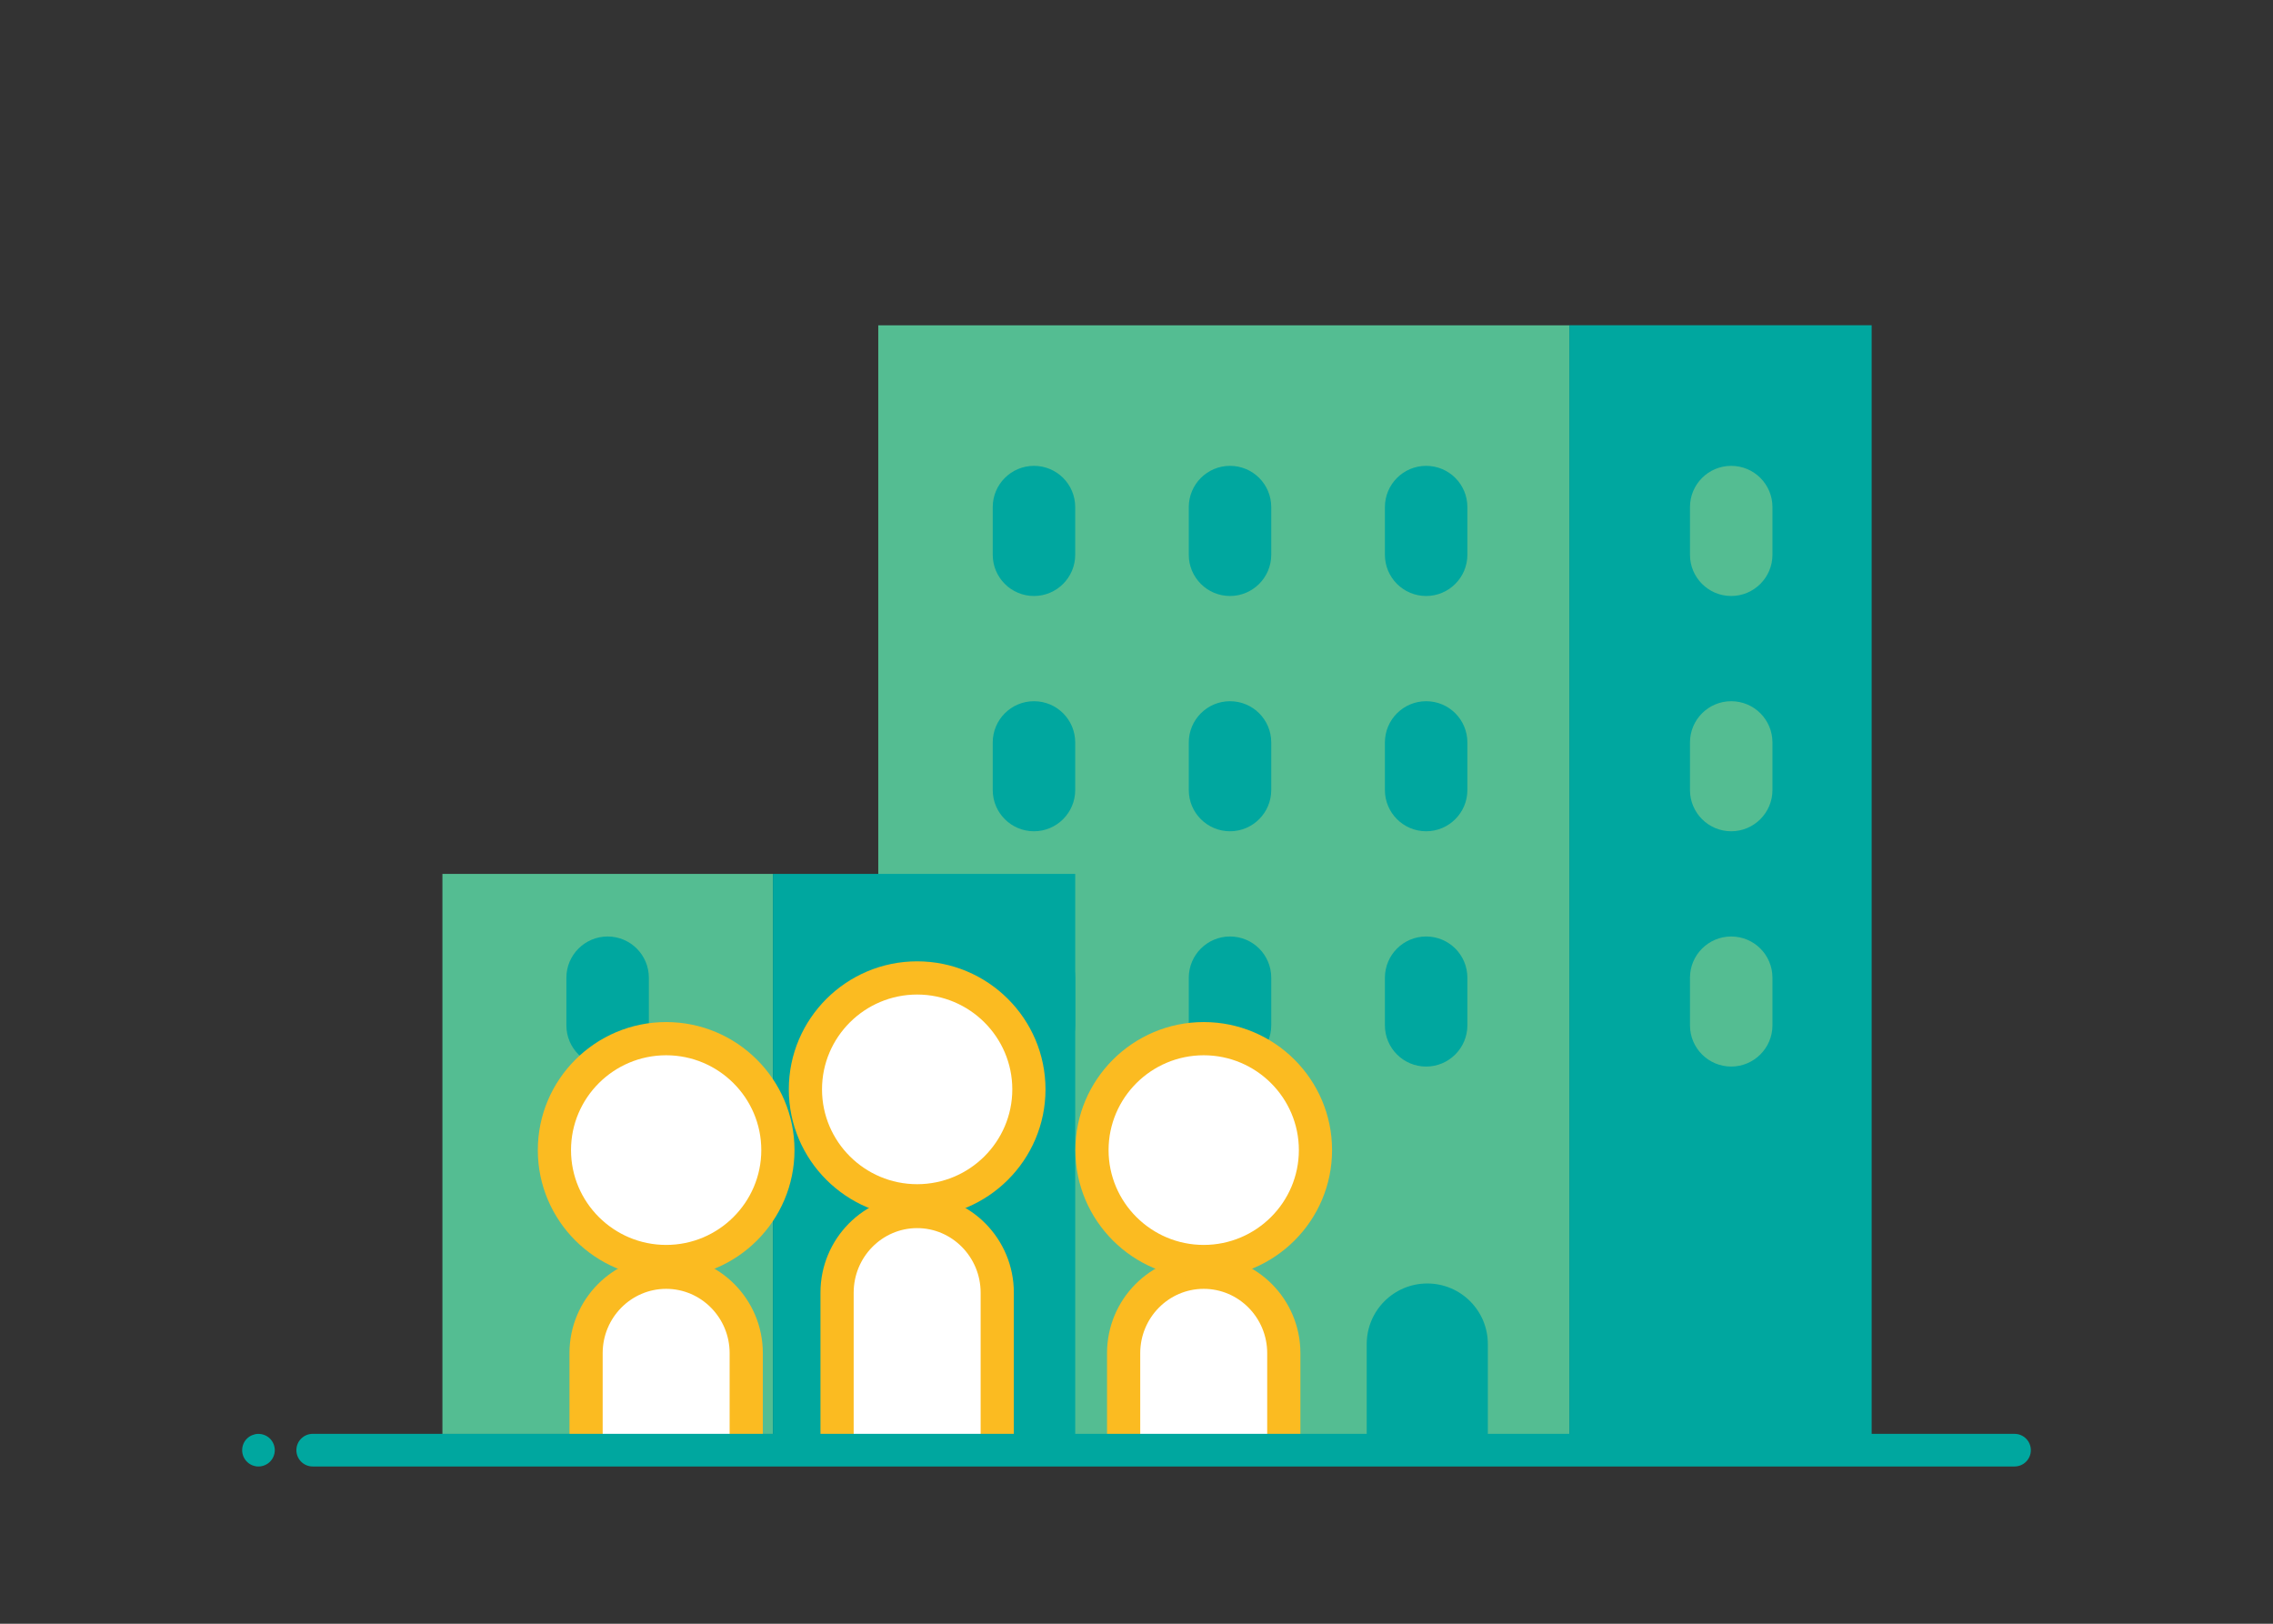
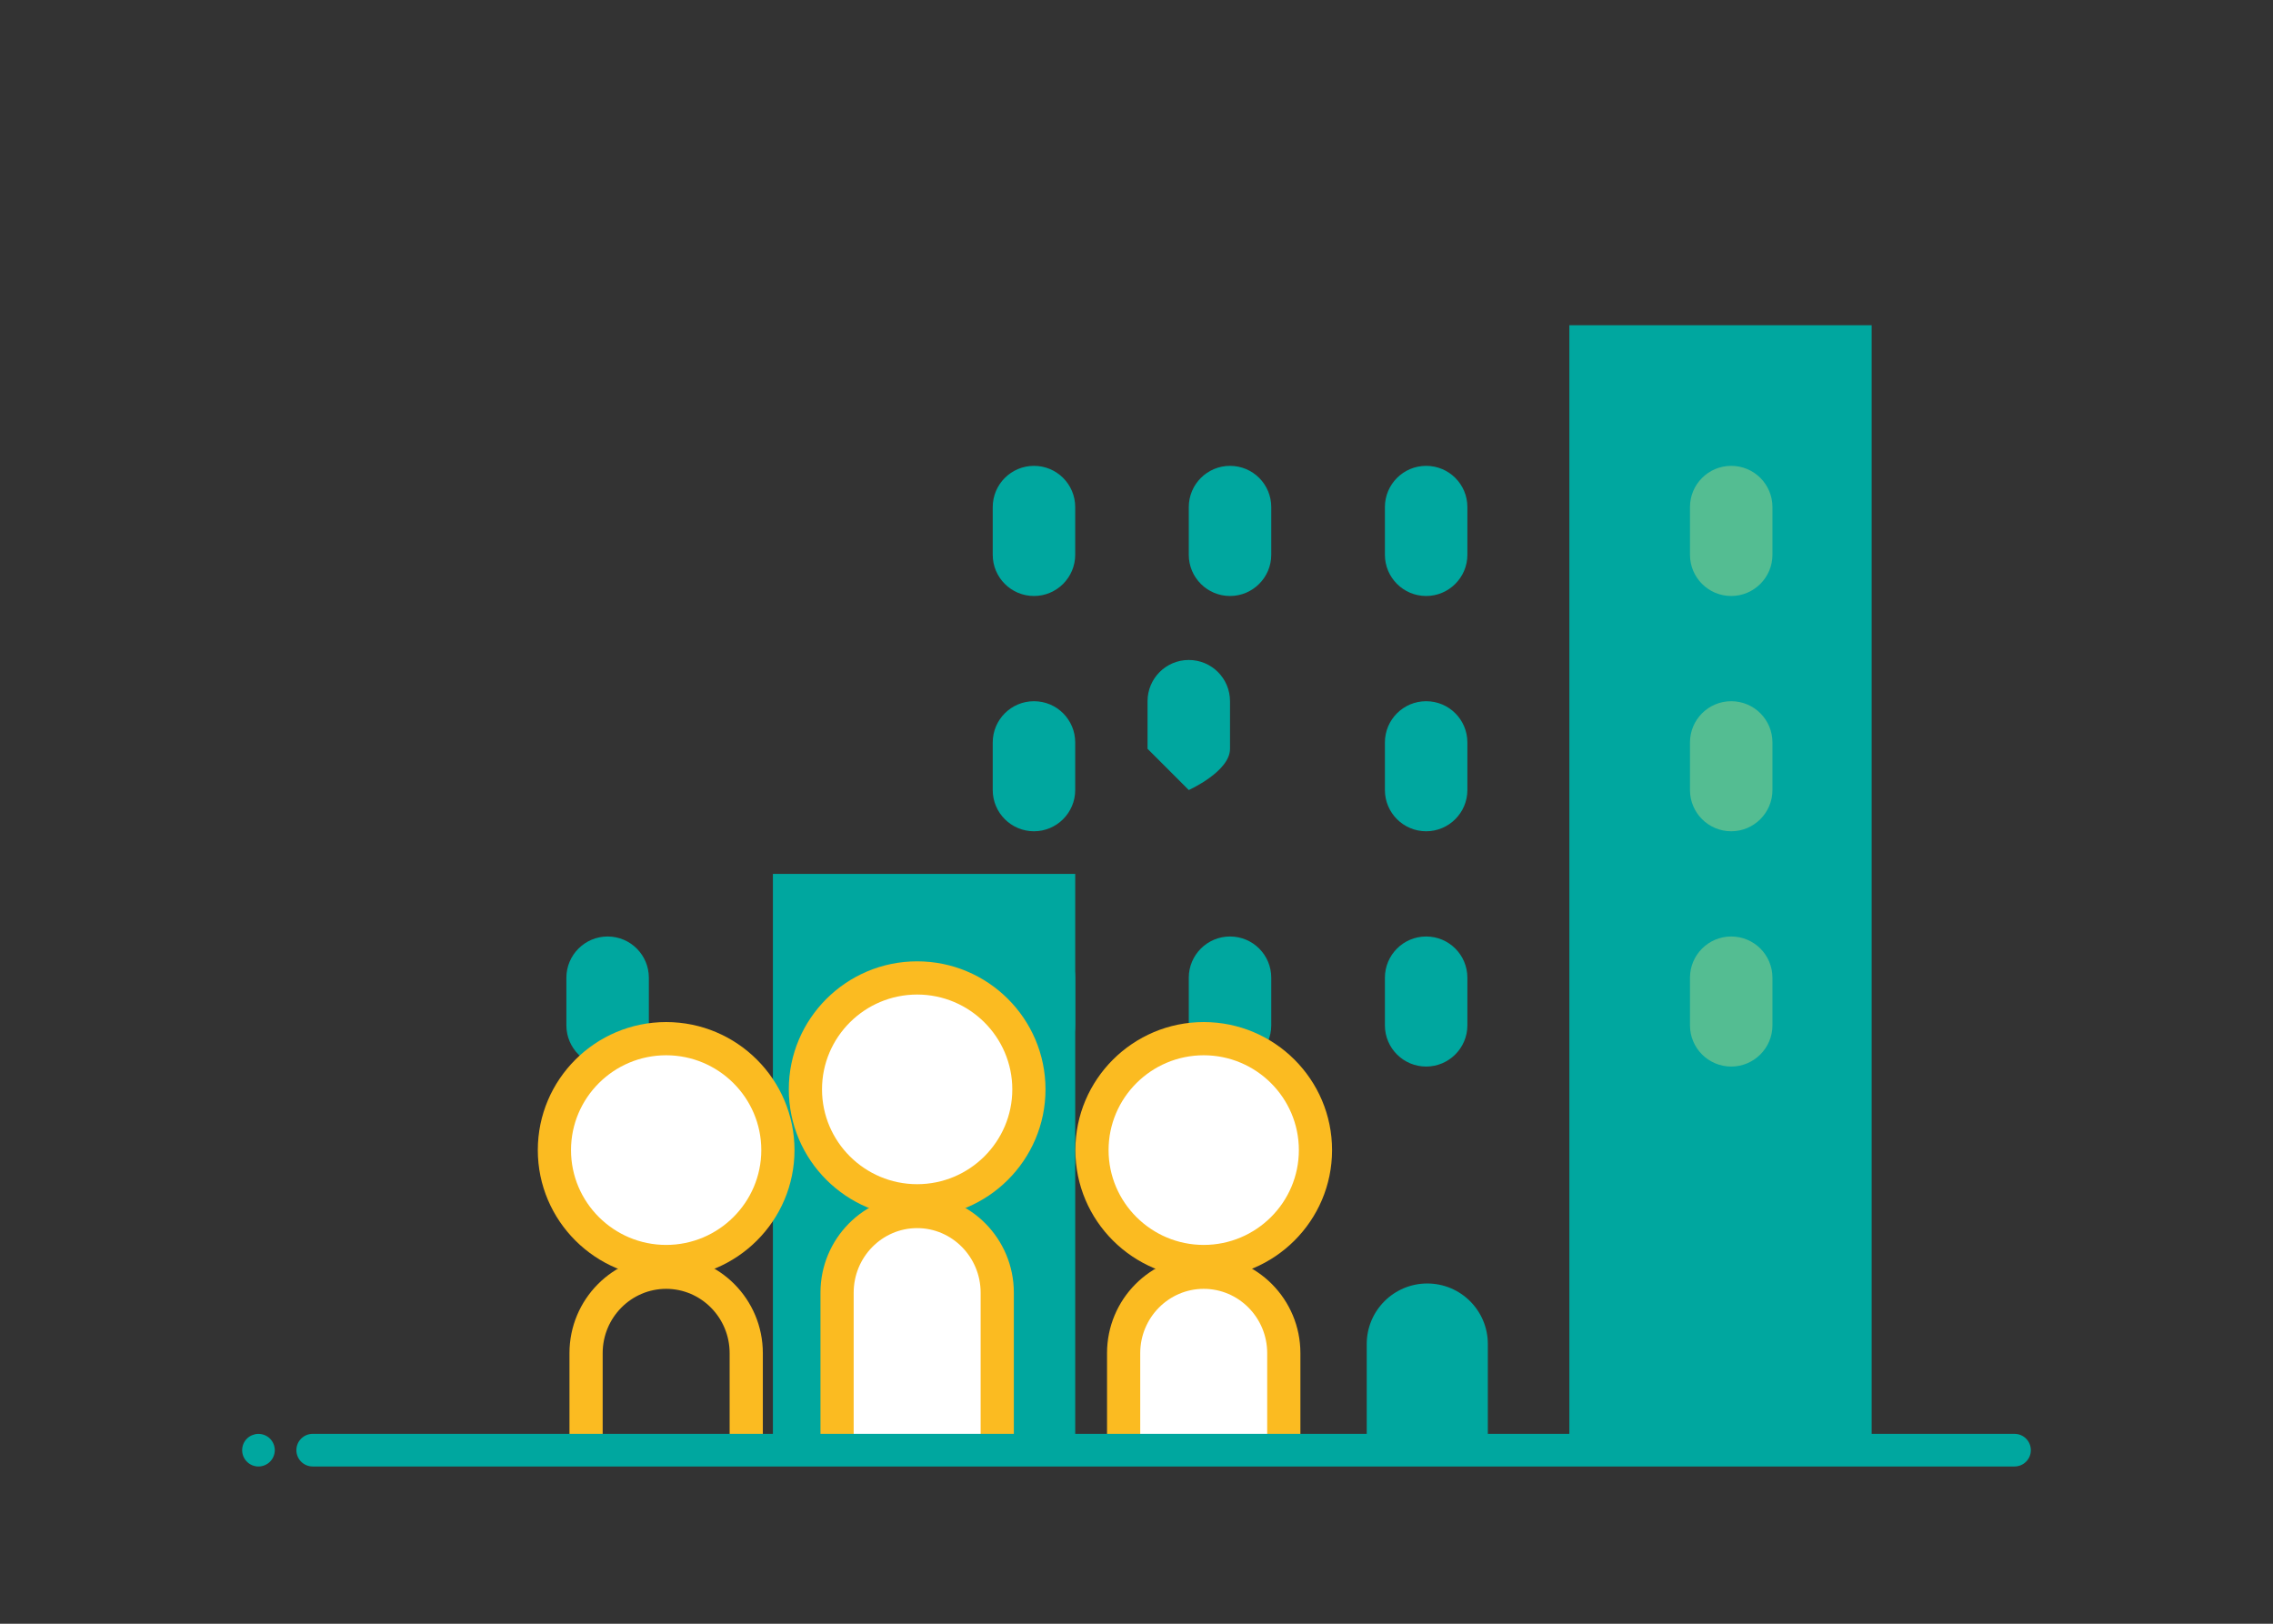
<svg xmlns="http://www.w3.org/2000/svg" id="Ebene_1" data-name="Ebene 1" viewBox="0 0 280 200">
  <rect x="0" y="0" width="280" height="200" fill="#333333" stroke="none" />
  <defs>
    <style>
      .cls-1 {
        clip-path: url(#clippath);
      }

      .cls-2 {
        fill: none;
      }

      .cls-2, .cls-3, .cls-4, .cls-5, .cls-6 {
        stroke-width: 0px;
      }

      .cls-7 {
        clip-path: url(#clippath-1);
      }

      .cls-3 {
        fill: #54bd92;
      }

      .cls-4 {
        fill: #fff;
      }

      .cls-5 {
        fill: #fbbb21;
      }

      .cls-6 {
        fill: #00a79f;
      }
    </style>
    <clipPath id="clippath">
      <rect class="cls-2" width="280" height="200" />
    </clipPath>
    <clipPath id="clippath-1">
      <rect class="cls-2" width="280" height="200" />
    </clipPath>
  </defs>
-   <rect class="cls-3" x="108.19" y="40.07" width="85.13" height="136.56" />
  <rect class="cls-6" x="193.32" y="40.06" width="37.24" height="136.57" />
  <g class="cls-1">
    <path class="cls-3" d="m208.18,68.33c0,2.81,2.28,5.08,5.08,5.08s5.08-2.28,5.08-5.08v-5.87c0-2.81-2.27-5.08-5.08-5.08s-5.08,2.28-5.08,5.08v5.87Z" />
    <path class="cls-3" d="m208.18,97.31c0,2.81,2.28,5.08,5.08,5.08s5.08-2.28,5.08-5.08v-5.86c0-2.81-2.27-5.08-5.08-5.08s-5.08,2.28-5.08,5.08v5.86Z" />
    <path class="cls-6" d="m122.29,68.33c0,2.81,2.28,5.08,5.08,5.08s5.08-2.28,5.08-5.08v-5.87c0-2.81-2.27-5.08-5.08-5.08s-5.08,2.28-5.08,5.08v5.87Z" />
    <path class="cls-6" d="m146.44,68.33c0,2.81,2.28,5.08,5.08,5.08s5.08-2.28,5.08-5.08v-5.87c0-2.81-2.27-5.08-5.08-5.08s-5.08,2.28-5.08,5.08v5.87Z" />
    <path class="cls-6" d="m170.6,68.33c0,2.81,2.28,5.08,5.08,5.08s5.08-2.28,5.08-5.08v-5.87c0-2.81-2.27-5.08-5.08-5.08s-5.08,2.28-5.08,5.08v5.87Z" />
    <path class="cls-6" d="m122.29,97.31c0,2.81,2.28,5.08,5.08,5.08s5.08-2.28,5.08-5.08v-5.86c0-2.81-2.27-5.08-5.08-5.08s-5.08,2.28-5.08,5.08v5.86Z" />
-     <path class="cls-6" d="m146.44,97.31c0,2.81,2.28,5.08,5.08,5.08s5.08-2.28,5.08-5.08v-5.86c0-2.81-2.27-5.08-5.08-5.08s-5.08,2.28-5.08,5.08v5.86Z" />
+     <path class="cls-6" d="m146.44,97.31s5.08-2.28,5.08-5.08v-5.86c0-2.81-2.27-5.08-5.08-5.08s-5.08,2.28-5.08,5.08v5.86Z" />
    <path class="cls-6" d="m170.6,97.31c0,2.81,2.28,5.08,5.08,5.08s5.08-2.28,5.08-5.08v-5.86c0-2.81-2.27-5.08-5.08-5.08s-5.08,2.28-5.08,5.08v5.86Z" />
    <path class="cls-6" d="m122.29,126.29c0,2.81,2.28,5.08,5.08,5.08s5.08-2.28,5.08-5.08v-5.86c0-2.81-2.27-5.08-5.08-5.08s-5.08,2.28-5.08,5.08v5.86Z" />
    <path class="cls-6" d="m146.44,126.29c0,2.81,2.28,5.08,5.08,5.08s5.08-2.28,5.08-5.08v-5.86c0-2.81-2.27-5.08-5.08-5.08s-5.08,2.28-5.08,5.08v5.86Z" />
    <path class="cls-6" d="m170.6,126.29c0,2.81,2.28,5.08,5.08,5.08s5.08-2.28,5.08-5.08v-5.86c0-2.81-2.27-5.08-5.08-5.08s-5.08,2.28-5.08,5.08v5.86Z" />
    <path class="cls-3" d="m208.18,126.29c0,2.81,2.28,5.08,5.08,5.08s5.08-2.28,5.08-5.08v-5.86c0-2.81-2.27-5.08-5.08-5.08s-5.08,2.28-5.08,5.08v5.86Z" />
    <path class="cls-6" d="m183.28,177.65v-12.1c0-4.12-3.34-7.46-7.46-7.46s-7.46,3.34-7.46,7.46v12.67" />
  </g>
-   <rect class="cls-3" x="54.5" y="107.64" width="40.71" height="68.98" />
  <rect class="cls-6" x="95.21" y="107.64" width="37.24" height="68.99" />
  <g class="cls-7">
    <path class="cls-6" d="m69.77,126.29c0,2.81,2.28,5.08,5.08,5.08s5.08-2.28,5.08-5.08v-5.86c0-2.81-2.28-5.08-5.08-5.08s-5.08,2.28-5.08,5.08v5.86Z" />
-     <path class="cls-4" d="m72.19,176.9v-10.23c0-5.5,4.42-9.96,9.87-9.96s9.87,4.46,9.87,9.96v10.23" />
    <path class="cls-5" d="m93.97,176.9h-4.09v-10.23c0-4.37-3.51-7.92-7.82-7.92s-7.82,3.55-7.82,7.92v10.23h-4.09v-10.23c0-6.62,5.34-12.01,11.91-12.01s11.91,5.39,11.91,12.01v10.23Z" />
    <path class="cls-4" d="m82.06,155.38c7.6,0,13.76-6.14,13.76-13.72s-6.16-13.72-13.76-13.72-13.76,6.14-13.76,13.72,6.16,13.72,13.76,13.72" />
    <path class="cls-5" d="m82.06,157.43c-8.72,0-15.81-7.07-15.81-15.77s7.09-15.77,15.81-15.77,15.81,7.07,15.81,15.77-7.09,15.77-15.81,15.77Zm0-27.45c-6.46,0-11.72,5.24-11.72,11.68s5.26,11.68,11.72,11.68,11.72-5.24,11.72-11.68-5.26-11.68-11.72-11.68Z" />
    <path class="cls-4" d="m103.11,178.26v-19.04c0-5.52,4.42-9.99,9.87-9.99s9.87,4.47,9.87,9.99v19.04" />
    <path class="cls-5" d="m124.89,178.26h-4.09v-19.04c0-4.38-3.51-7.95-7.82-7.95s-7.82,3.56-7.82,7.95v19.04h-4.09v-19.04c0-6.64,5.34-12.04,11.91-12.04s11.91,5.4,11.91,12.04v19.04Z" />
    <path class="cls-4" d="m112.98,147.9c7.6,0,13.76-6.14,13.76-13.72s-6.16-13.72-13.76-13.72-13.76,6.14-13.76,13.72,6.16,13.72,13.76,13.72" />
    <path class="cls-5" d="m112.98,149.95c-8.72,0-15.81-7.07-15.81-15.77s7.09-15.77,15.81-15.77,15.81,7.07,15.81,15.77-7.09,15.77-15.81,15.77Zm0-27.45c-6.46,0-11.72,5.24-11.72,11.68s5.26,11.68,11.72,11.68,11.72-5.24,11.72-11.68-5.26-11.68-11.72-11.68Z" />
    <path class="cls-4" d="m138.41,176.9v-10.23c0-5.5,4.42-9.96,9.87-9.96s9.87,4.46,9.87,9.96v10.23" />
    <path class="cls-5" d="m160.19,176.9h-4.09v-10.23c0-4.37-3.51-7.92-7.82-7.92s-7.82,3.55-7.82,7.92v10.23h-4.09v-10.23c0-6.62,5.34-12.01,11.91-12.01s11.91,5.39,11.91,12.01v10.23Z" />
    <path class="cls-4" d="m148.28,155.38c7.6,0,13.76-6.14,13.76-13.72s-6.16-13.72-13.76-13.72-13.76,6.14-13.76,13.72,6.16,13.72,13.76,13.72" />
    <path class="cls-5" d="m148.28,157.43c-8.72,0-15.81-7.07-15.81-15.77s7.09-15.77,15.81-15.77,15.81,7.07,15.81,15.77-7.09,15.77-15.81,15.77Zm0-27.45c-6.46,0-11.72,5.24-11.72,11.68s5.26,11.68,11.72,11.68,11.72-5.24,11.72-11.68-5.26-11.68-11.72-11.68Z" />
  </g>
  <path class="cls-6" d="m31.84,180.63c-.13,0-.27,0-.4-.04-.12-.03-.25-.06-.37-.11-.12-.05-.24-.12-.35-.19-.11-.07-.21-.16-.3-.25-.38-.37-.59-.89-.59-1.42s.21-1.05.59-1.42c.09-.09.19-.17.3-.25.11-.07.23-.13.35-.18s.25-.09.37-.12c.66-.13,1.35.08,1.82.55.37.37.59.89.59,1.42s-.22,1.05-.59,1.42-.89.59-1.42.59Z" />
  <path class="cls-6" d="m248.16,180.63H38.52c-1.11,0-2.01-.9-2.01-2.01s.9-2.01,2.01-2.01h209.64c1.11,0,2.01.9,2.01,2.01s-.9,2.01-2.01,2.01Z" />
</svg>